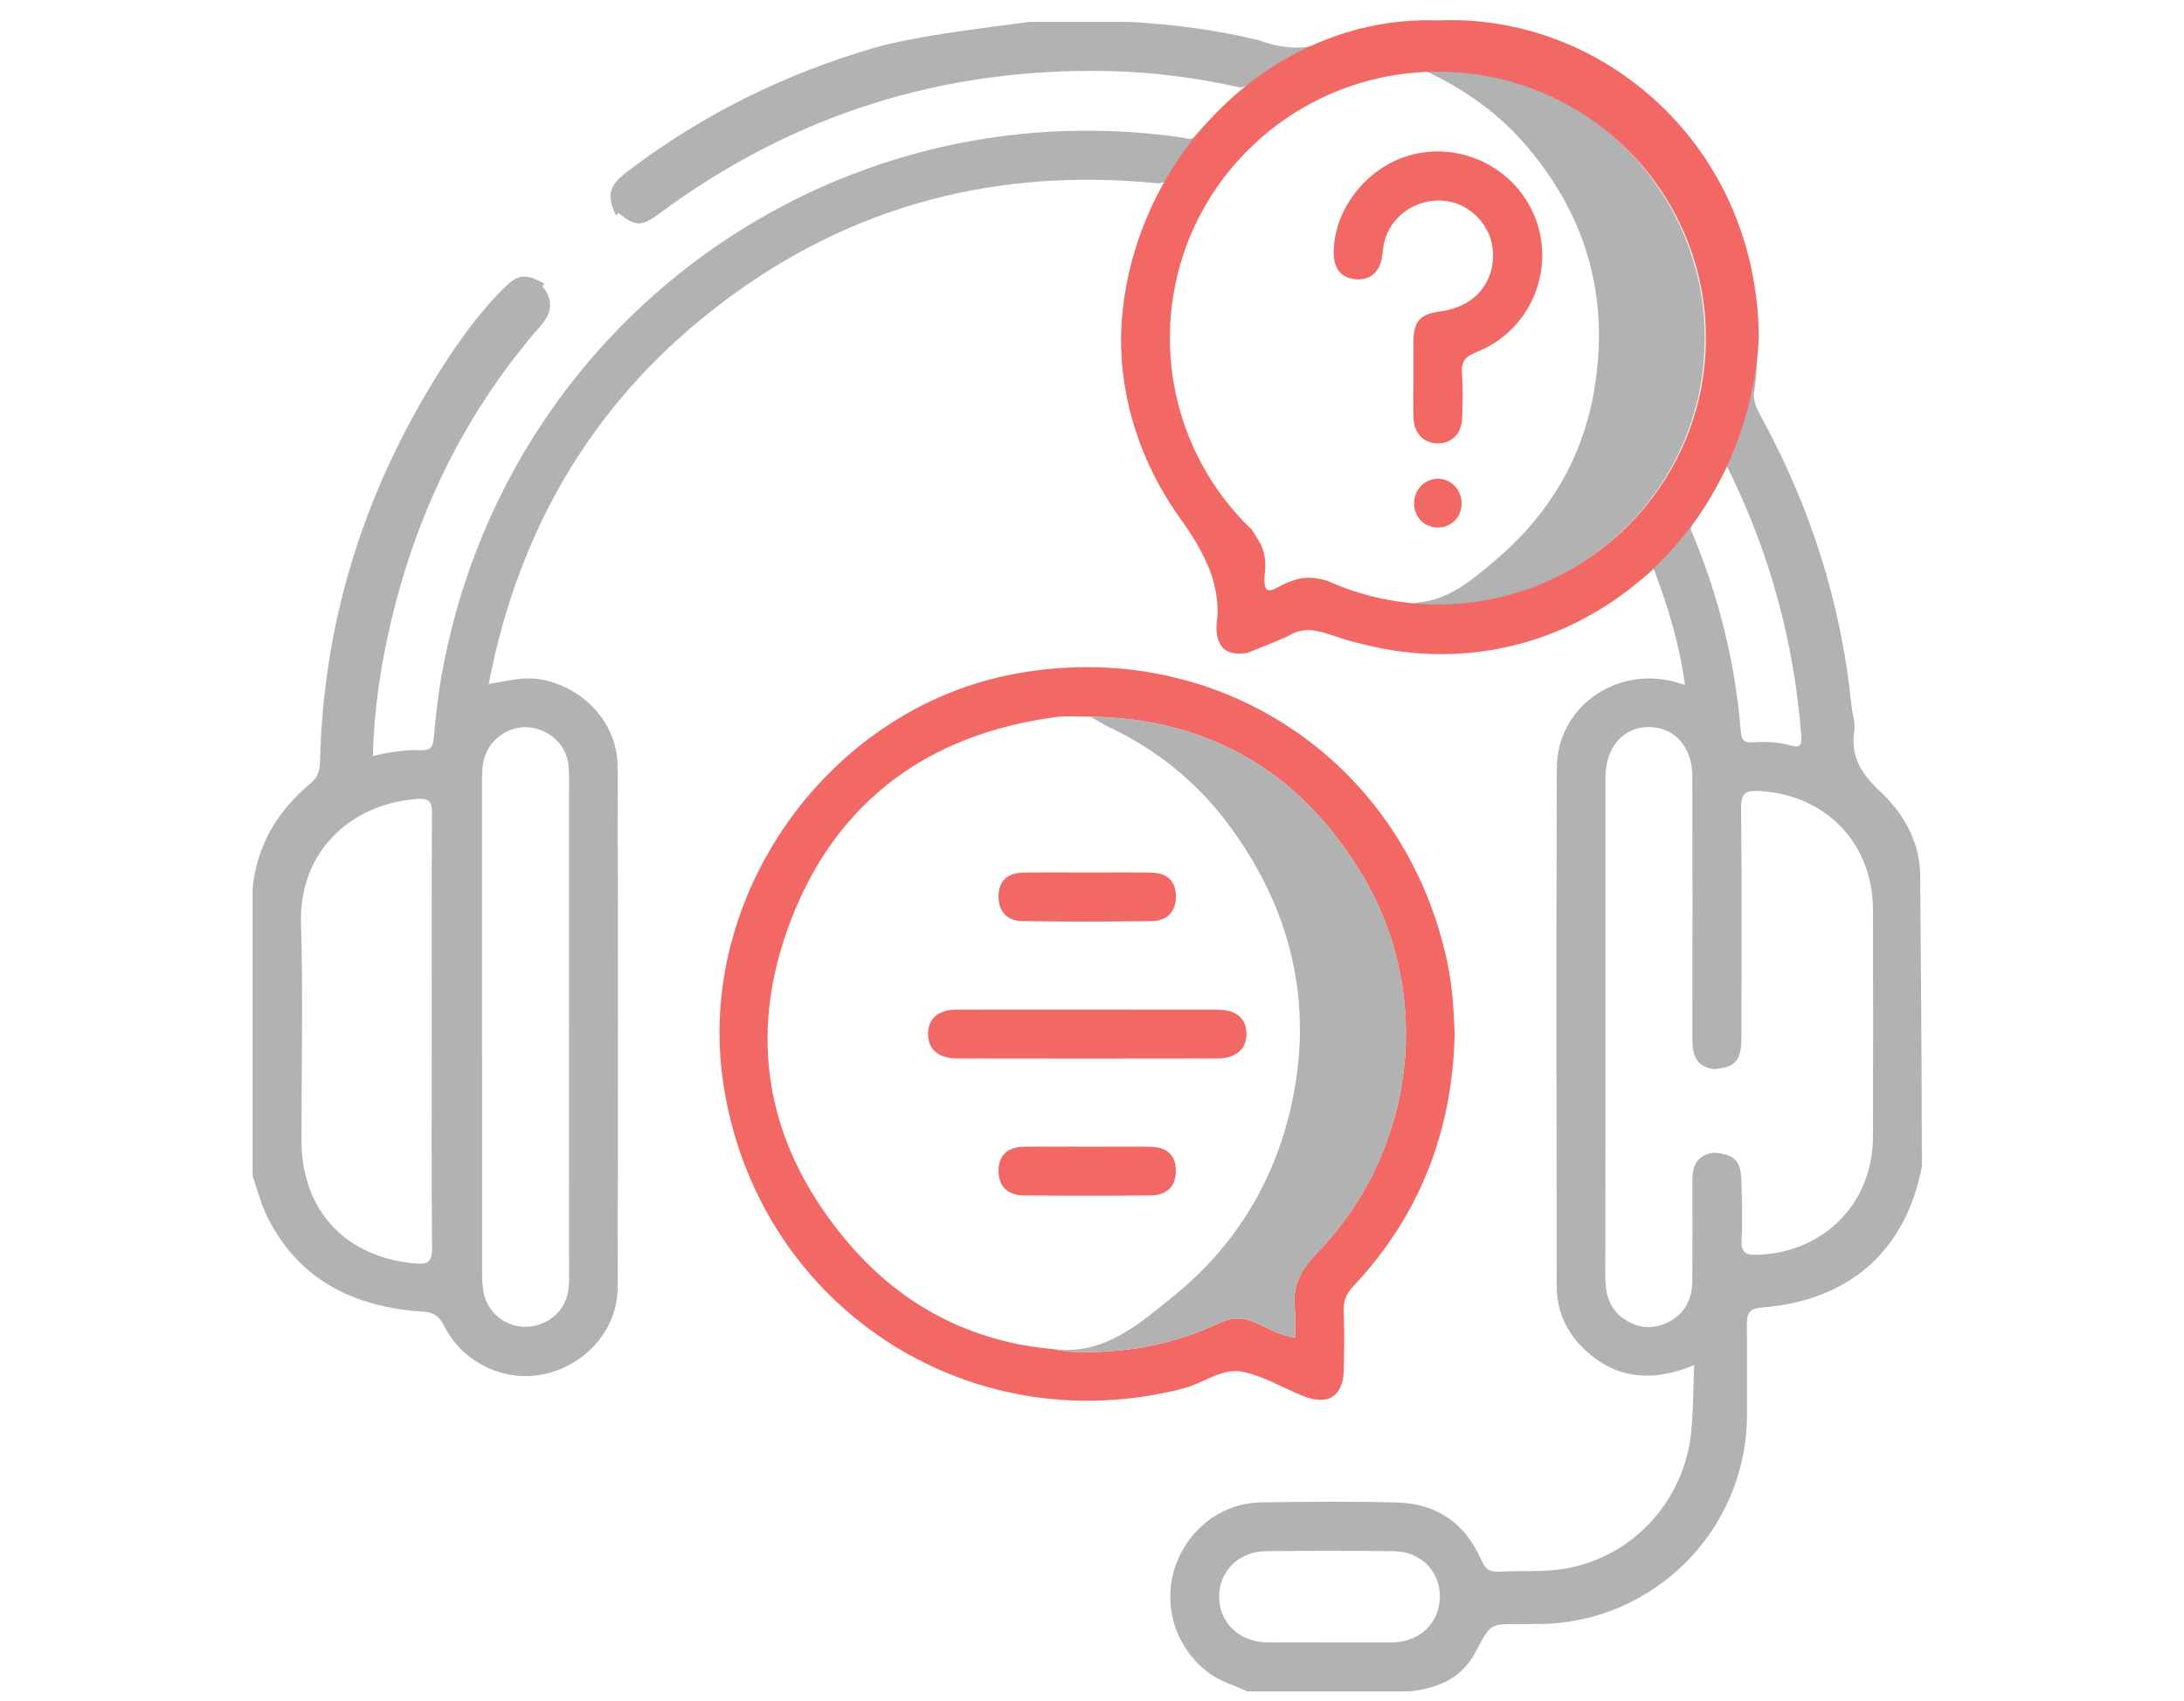
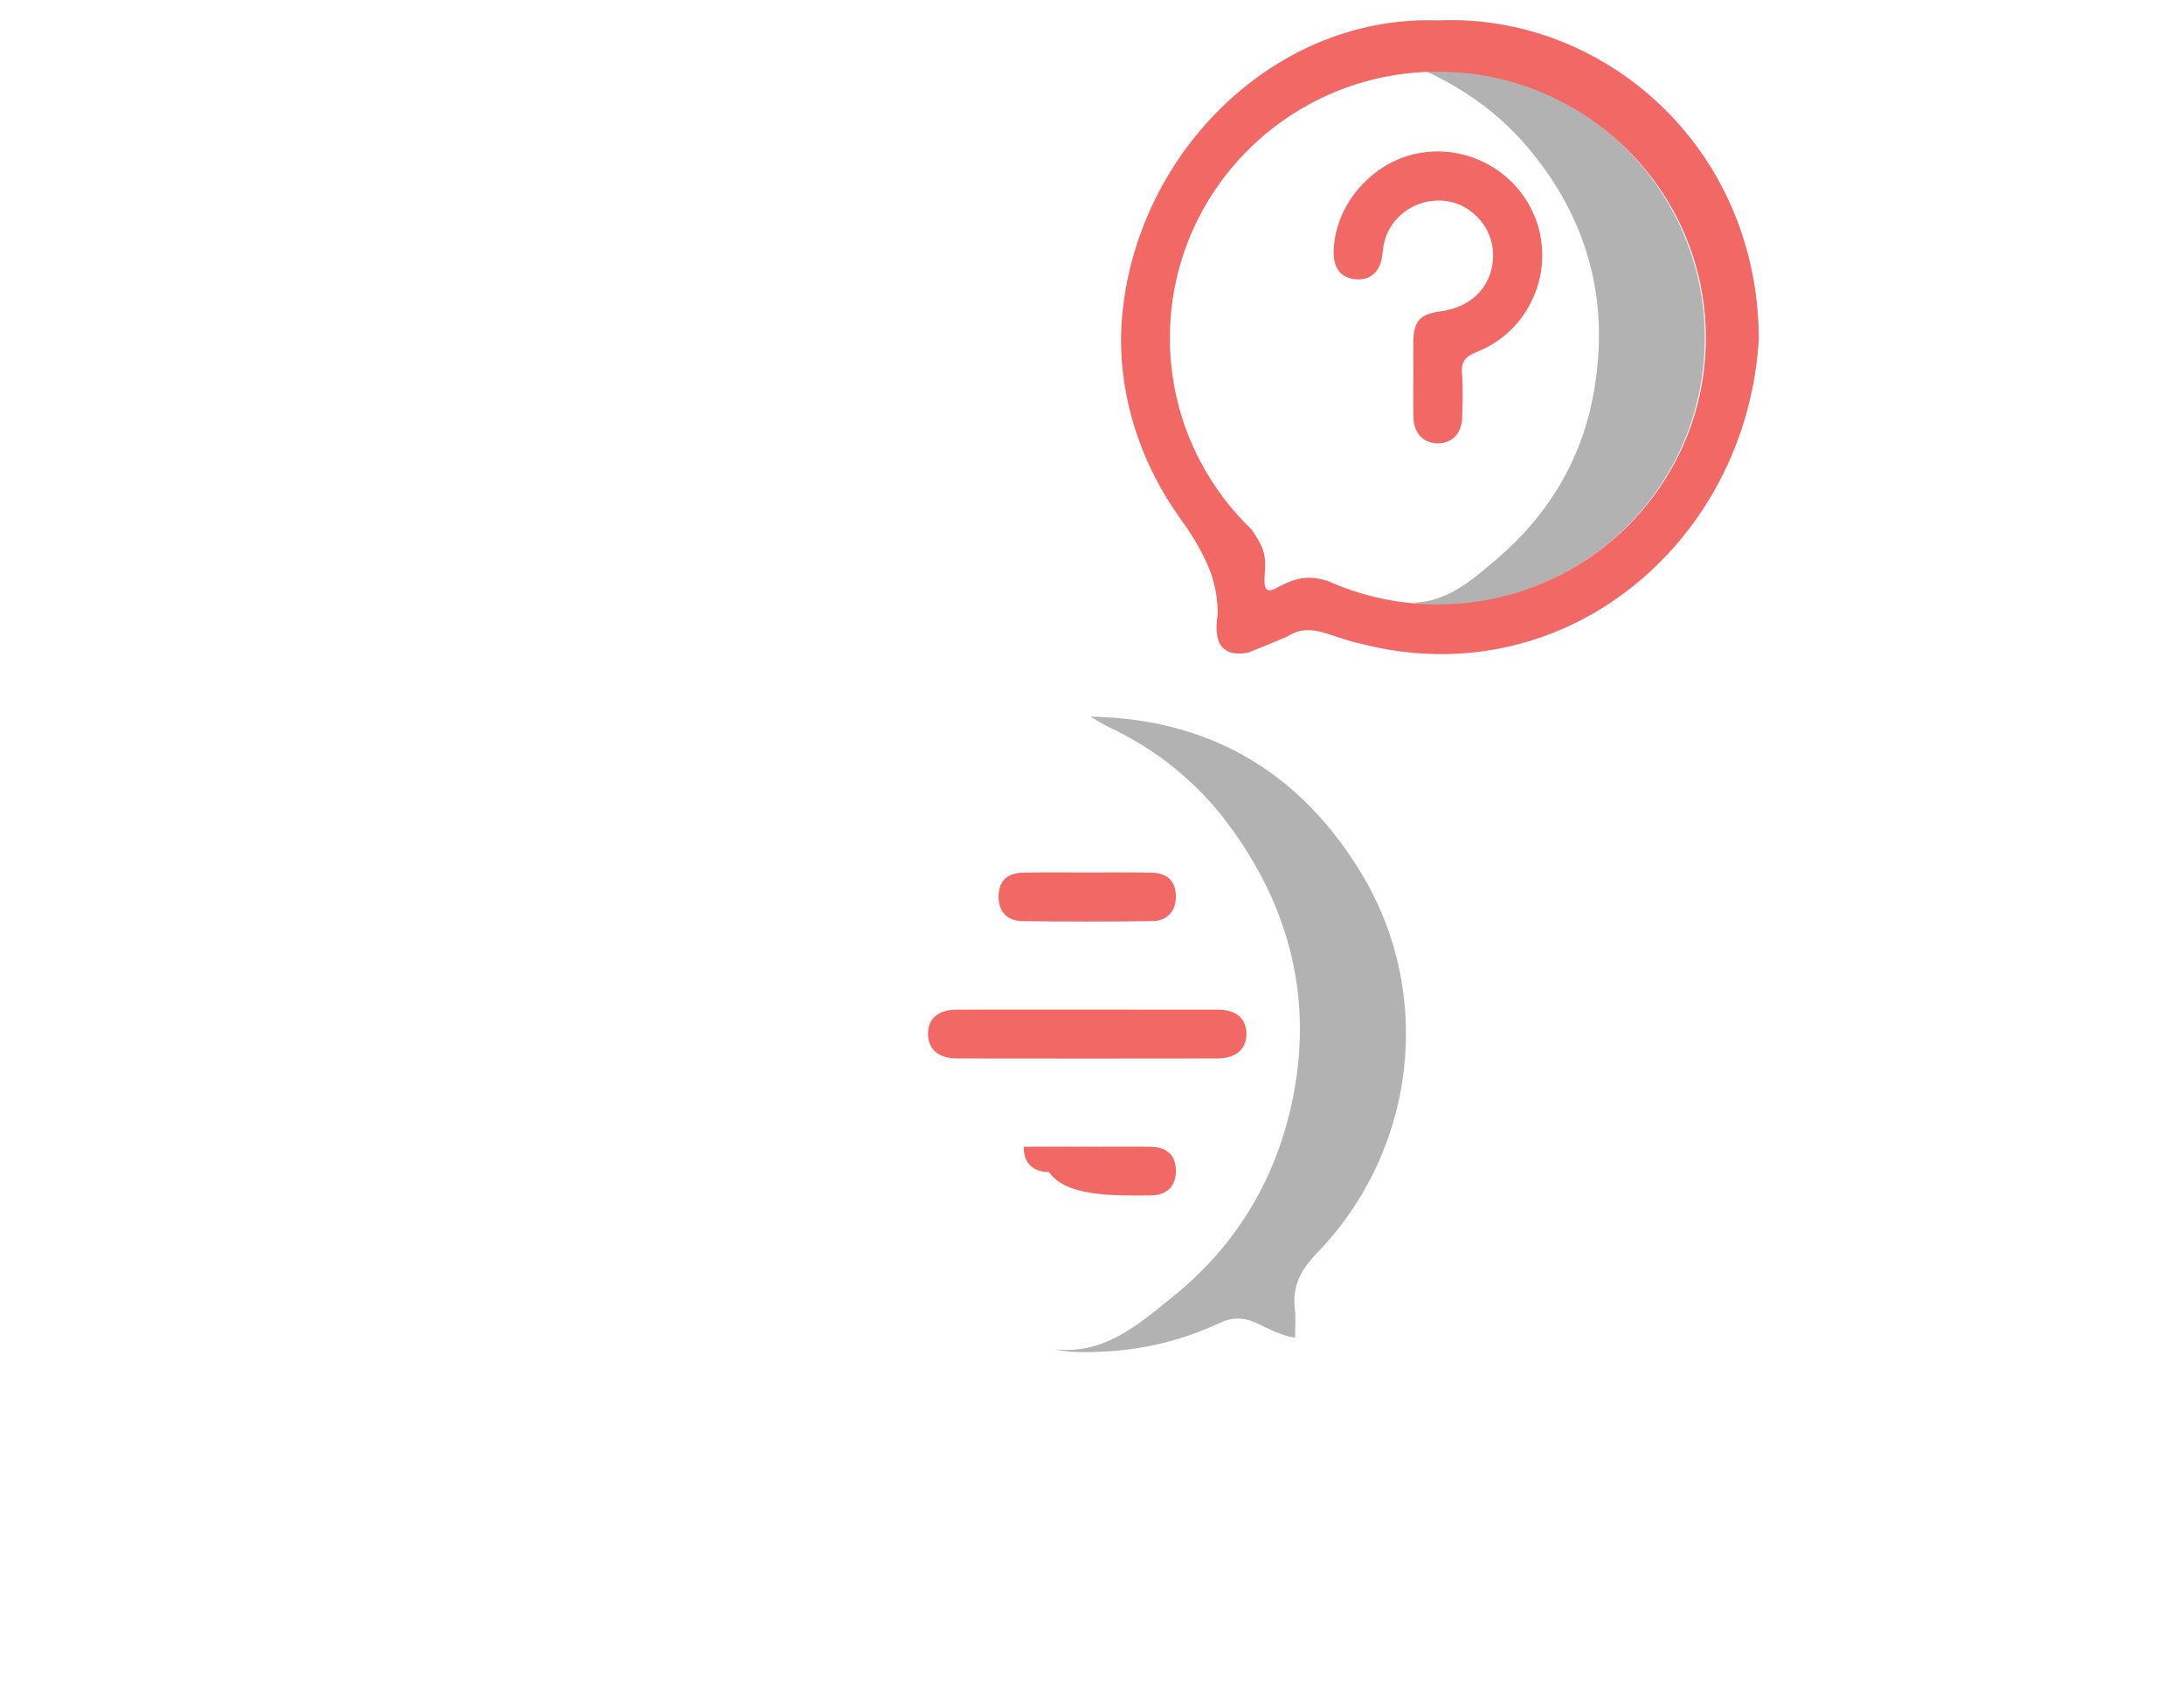
<svg xmlns="http://www.w3.org/2000/svg" class="icon icon-remotely-support" width="104px" height="81px" viewBox="0 0 104 81" style="enable-background:new 0 0 104 81;">
  <g id="Guide">
</g>
  <g id="Icons">
    <g>
-       <path style="fill:#B2B2B2;" d="M61.419,3.109c0.053-0.036,0.101-0.078,0.154-0.113c0.084-0.056,0.167-0.116,0.251-0.173    c0.048-0.04,0.106-0.089,0.138-0.12c0.226-0.215,0.49-0.369,0.769-0.47c0.01-0.034,0.012-0.07,0.024-0.104    c-0.947,0.262-1.884,0.128-2.871-0.228c-0.096-0.035,0.026,0.007-0.075-0.018C57.83,1.41,55.82,1.159,53.791,1.042h-4.813    c-0.061,0.05-4.977,0.552-7.292,1.22C37.396,3.5,33.461,5.449,29.901,8.146c-0.915,0.693-1.021,1.131-0.57,2.113    c0,0.001,0,0.001,0.001,0.001c0.039-0.039,0.079-0.076,0.118-0.114c0.833,0.649,1.094,0.655,1.976,0.002    c6.354-4.697,13.489-6.935,21.379-6.763c2.072,0.045,4.124,0.304,6.261,0.782c0.169-0.045,0.344-0.077,0.526-0.078    c0.142,0,0.277,0.013,0.412,0.029C60.305,3.602,60.82,3.233,61.419,3.109z" />
-       <path style="fill:#B2B2B2;" d="M91.439,41.829c0.021-1.697-0.753-3.059-1.933-4.168c-0.851-0.799-1.394-1.628-1.207-2.834    c0.063-0.41-0.092-0.819-0.133-1.232c-0.492-4.879-1.954-9.457-4.304-13.754c-0.215-0.394-0.411-0.792-0.325-1.25    c0.115-0.617,0.131-1.237,0.126-1.856c-0.272,0.779-0.745,1.621-1.27,2.427c0.377,0.559,0.446,1.288-0.091,2.033    c-1.174,1.626-2.599,4.363-4.19,6.437c0.215-0.175,0.428-0.354,0.637-0.54c0.681,1.808,1.232,3.586,1.486,5.519    c-0.27-0.079-0.438-0.134-0.609-0.175c-2.794-0.667-5.481,1.31-5.492,4.132c-0.029,8.229-0.014,16.457-0.006,24.684    c0.002,1.137,0.435,2.126,1.24,2.921c1.521,1.505,3.294,1.661,5.308,0.83c-0.05,1.141-0.037,2.222-0.156,3.288    c-0.366,3.277-2.875,5.929-6.114,6.42c-0.99,0.151-2.014,0.069-3.021,0.128c-0.448,0.026-0.654-0.122-0.842-0.55    c-0.75-1.715-2.09-2.689-3.967-2.744c-2.171-0.063-4.347-0.039-6.52-0.007c-1.914,0.027-3.559,1.326-4.133,3.185    c-0.559,1.808,0.098,3.767,1.604,4.91c0.564,0.428,1.233,0.606,1.853,0.902h7.762c1.293-0.137,2.438-0.61,3.076-1.789    c0.861-1.593,0.635-1.396,2.692-1.416c0.103,0,0.207,0,0.31,0c5.499-0.003,9.965-4.467,9.97-9.963    c0-1.448,0.009-2.896-0.005-4.343c-0.006-0.513,0.17-0.724,0.711-0.765c4.166-0.317,6.867-2.712,7.623-6.72    C91.519,51.243,91.44,41.839,91.439,41.829z M66.369,78.204c-0.051,0.002-0.104,0.001-0.154,0.001h-2.951    c-0.983,0-1.967,0.016-2.949-0.003c-1.314-0.026-2.26-0.946-2.262-2.169c-0.002-1.226,0.94-2.161,2.25-2.173    c2.018-0.019,4.037-0.02,6.055,0.001c1.278,0.012,2.188,0.915,2.207,2.121C68.582,77.228,67.667,78.153,66.369,78.204z     M80.593,24.99c0.631-0.841,1.137-1.762,1.645-2.784c2.05,4.12,3.192,8.361,3.535,12.826c0.029,0.372-0.007,0.601-0.471,0.469    c-0.603-0.169-1.227-0.196-1.844-0.154c-0.412,0.026-0.534-0.133-0.563-0.51c-0.255-3.236-1.028-6.349-2.264-9.348    C80.563,25.327,80.45,25.18,80.593,24.99z M89.188,54.158c-0.012,3.127-2.323,5.464-5.46,5.59    c-0.576,0.023-0.836-0.076-0.797-0.732c0.054-0.926,0.019-1.86-0.007-2.79c-0.027-0.963-0.335-1.261-1.312-1.341    c0,0,0-0.001-0.001-0.002v0.002c-0.766,0.101-1.024,0.59-1.021,1.303c0.005,1.604,0.007,3.208-0.004,4.81    c-0.006,0.869-0.36,1.568-1.153,1.961c-0.726,0.361-1.462,0.299-2.128-0.175c-0.669-0.478-0.862-1.166-0.861-1.966    c0.012-6.026,0.006-12.051,0.006-18.078c0-1.914-0.003-3.828,0.001-5.742c0.003-1.417,0.864-2.396,2.082-2.38    c1.209,0.015,2.048,0.939,2.053,2.343c0.014,4.164,0.009,8.328,0.001,12.491c-0.001,0.747,0.156,1.343,1.025,1.458    c1.021-0.082,1.31-0.396,1.312-1.498c0.008-3.644,0.026-7.287-0.016-10.93c-0.009-0.725,0.217-0.852,0.875-0.816    c3.147,0.168,5.397,2.484,5.405,5.641C89.197,46.923,89.2,50.541,89.188,54.158z" />
-       <path style="fill:#B2B2B2;" d="M55.73,8.641c0.208-0.599,0.676-1.077,1.27-1.297c0.015-0.483,0.206-0.926,0.501-1.278    c0.005-0.089,0.011-0.178,0.027-0.264c-0.219,0.23-0.447,0.454-0.65,0.697c-0.166,0.198-0.383,0.079-0.582,0.05    C39.483,4.125,23.96,15.43,21.011,32.254c-0.17,0.966-0.267,1.945-0.36,2.922c-0.039,0.417-0.17,0.56-0.613,0.546    c-0.742-0.024-1.483,0.078-2.281,0.277c0.053-2.219,0.374-4.331,0.868-6.417c1.247-5.266,3.561-9.999,7.134-14.086    c0.552-0.632,0.588-1.225,0.065-1.866c0.032-0.039,0.066-0.076,0.101-0.116c-0.891-0.502-1.252-0.481-1.97,0.243    c-1.279,1.291-2.317,2.777-3.263,4.316c-3.425,5.572-5.298,11.62-5.452,18.177c-0.01,0.406-0.095,0.752-0.427,1.028    c-1.59,1.321-2.596,2.969-2.785,5.063v13.662c0.24,0.67,0.411,1.374,0.731,2.002c1.528,3.006,4.168,4.238,7.378,4.451    c0.553,0.036,0.785,0.232,1.018,0.692c0.902,1.78,2.931,2.71,4.825,2.267c1.95-0.457,3.423-2.134,3.429-4.083    c0.025-8.28,0.025-16.559,0-24.839c-0.005-2.027-1.567-3.721-3.561-4.125c-0.892-0.18-1.728,0.068-2.577,0.201    c1.453-7.541,5.127-13.675,11.241-18.253c6.135-4.593,13.061-6.354,20.673-5.581C55.36,8.686,55.542,8.648,55.73,8.641z     M19.779,60.164c-3.346-0.301-5.42-2.535-5.423-5.877c-0.001-3.438,0.079-6.88-0.022-10.315c-0.1-3.396,2.333-5.705,5.554-5.931    c0.579-0.041,0.684,0.163,0.682,0.687c-0.021,3.464-0.011,6.928-0.011,10.393c0,3.438-0.019,6.878,0.016,10.316    C20.582,60.089,20.367,60.217,19.779,60.164z M25.292,34.645c0.976,0.147,1.711,0.894,1.788,1.858    c0.036,0.463,0.016,0.931,0.016,1.396c0,3.672,0,7.343,0,11.015c0,4.008-0.003,8.016,0.003,12.022    c0.001,0.975-0.382,1.704-1.3,2.086c-1.168,0.488-2.508-0.216-2.763-1.451c-0.062-0.301-0.078-0.615-0.078-0.924    c-0.004-7.833-0.003-15.668-0.004-23.501c0-0.416,0.013-0.83,0.167-1.222C23.458,35.058,24.397,34.511,25.292,34.645z" />
-       <path style="fill:#F16864;" d="M59.177,65.319c0.991,0.204,1.908,0.761,2.864,1.148c1.206,0.489,1.925,0.025,1.951-1.268    c0.02-0.931,0.028-1.864-0.005-2.794c-0.016-0.474,0.127-0.808,0.457-1.158c3.163-3.372,4.733-7.393,4.826-12.058    c-0.047-1.083-0.107-2.22-0.343-3.338c-2.027-9.629-10.963-15.583-20.651-13.756c-8.811,1.661-15.128,10.497-13.85,19.377    c1.524,10.604,11.578,17.305,21.924,14.641C57.307,65.869,58.188,65.117,59.177,65.319z M51.027,64.369    c-0.279-0.011-0.557-0.081-0.836-0.124c0.002,0,0.004,0,0.005,0c-0.001,0-0.003,0-0.005,0c-3.925-0.342-7.201-2.046-9.74-4.997    c-3.941-4.58-4.957-9.847-2.771-15.478c2.197-5.66,6.541-8.8,12.548-9.621c0.557-0.076,1.133-0.021,1.7-0.026    c5.667,0.095,9.972,2.643,12.879,7.43c3.518,5.792,2.626,13.234-2.096,18.113c-0.771,0.797-1.182,1.569-1.052,2.657    c0.052,0.433,0.009,0.878,0.009,1.372c-0.692-0.106-1.271-0.437-1.862-0.708c-0.612-0.28-1.158-0.266-1.771,0.023    C55.819,64.054,53.468,64.463,51.027,64.369z" />
      <path style="fill:#B2B2B2;" d="M67.933,3.405c1.864,0.873,3.493,2.044,4.832,3.632c2.835,3.364,3.879,7.21,3.151,11.529    c-0.55,3.262-2.169,5.951-4.669,8.076c-1.145,0.974-2.312,2.013-3.964,2.061c0.227,0.036,0.454,0.095,0.682,0.103    c7.215,0.263,13.201-5.488,13.217-12.695C81.197,8.867,75.01,2.933,67.933,3.405z" />
      <path style="fill:#B2B2B2;" d="M59.807,62.988c0.592,0.271,1.17,0.601,1.862,0.708c0-0.494,0.043-0.939-0.009-1.372    c-0.13-1.088,0.281-1.859,1.052-2.657c4.722-4.879,5.614-12.321,2.096-18.113c-2.907-4.787-7.211-7.335-12.879-7.43    c0.289,0.166,0.569,0.353,0.869,0.494c2.263,1.063,4.17,2.599,5.657,4.582c3.017,4.025,4.139,8.543,3.023,13.492    c-0.817,3.63-2.699,6.685-5.598,9.026c-1.645,1.33-3.29,2.81-5.682,2.527c-0.001,0-0.003,0-0.005,0    c0.279,0.043,0.557,0.113,0.836,0.124c2.44,0.094,4.792-0.315,7.008-1.358C58.648,62.722,59.194,62.708,59.807,62.988z" />
      <g>
        <path style="fill:#F16864;" d="M73.153,10.498c-0.887-2.466-3.581-3.829-6.091-3.083c-2.049,0.61-3.588,2.637-3.551,4.679     c0.012,0.721,0.385,1.15,1.046,1.205c0.652,0.055,1.117-0.315,1.243-1c0.042-0.229,0.052-0.464,0.1-0.691     c0.382-1.785,2.538-2.647,4.041-1.619c0.916,0.627,1.334,1.693,1.092,2.779c-0.25,1.125-1.153,1.888-2.434,2.057     c-0.985,0.132-1.287,0.469-1.295,1.463c-0.005,0.569-0.001,1.139,0,1.707c0.002,0.648-0.02,1.295,0.006,1.94     c0.031,0.723,0.515,1.185,1.175,1.176c0.662-0.008,1.117-0.472,1.141-1.206c0.021-0.699,0.049-1.401-0.008-2.095     c-0.048-0.584,0.145-0.833,0.703-1.052C72.803,15.787,74.045,12.979,73.153,10.498z" />
-         <path style="fill:#F16864;" d="M68.471,22.797c-0.615,0-1.109,0.491-1.133,1.129c-0.025,0.668,0.47,1.192,1.128,1.192     c0.631,0.001,1.111-0.471,1.133-1.113C69.622,23.342,69.114,22.798,68.471,22.797z" />
      </g>
      <path style="fill:#F16864;" d="M59.354,49.188c-0.023-0.712-0.505-1.111-1.379-1.113c-2.068-0.004-4.136-0.001-6.203-0.001    c-2.067,0-4.135-0.004-6.203,0.001c-0.873,0.002-1.354,0.401-1.377,1.115c-0.024,0.746,0.479,1.208,1.377,1.21    c4.136,0.007,8.271,0.007,12.406,0C58.87,50.398,59.377,49.933,59.354,49.188z" />
-       <path style="fill:#F16864;" d="M54.792,56.922c0.797-0.007,1.219-0.463,1.203-1.201c-0.017-0.711-0.42-1.103-1.199-1.115    c-0.981-0.016-1.963-0.004-2.945-0.004c-1.033,0-2.066-0.011-3.1,0.004c-0.777,0.011-1.184,0.404-1.202,1.111    c-0.019,0.736,0.405,1.198,1.198,1.205C50.763,56.94,52.777,56.94,54.792,56.922z" />
+       <path style="fill:#F16864;" d="M54.792,56.922c0.797-0.007,1.219-0.463,1.203-1.201c-0.017-0.711-0.42-1.103-1.199-1.115    c-0.981-0.016-1.963-0.004-2.945-0.004c-1.033,0-2.066-0.011-3.1,0.004c-0.019,0.736,0.405,1.198,1.198,1.205C50.763,56.94,52.777,56.94,54.792,56.922z" />
      <path style="fill:#F16864;" d="M48.671,43.859c2.065,0.03,4.132,0.03,6.198,0c0.739-0.011,1.143-0.498,1.126-1.201    c-0.019-0.714-0.414-1.096-1.199-1.108c-0.981-0.016-1.963-0.005-2.944-0.005c-1.033,0-2.066-0.011-3.099,0.005    c-0.788,0.011-1.184,0.392-1.203,1.105C47.531,43.362,47.932,43.849,48.671,43.859z" />
      <path style="fill:#F16864;" d="M68.494,0.972c-8.161-0.293-14.937,6.927-15.112,15.08c-0.024,3.062,0.982,6.022,2.724,8.498    c0.406,0.578,0.963,1.315,1.472,2.521c0,0,0.443,1.007,0.4,2.218c-0.26,1.689,0.553,1.955,1.44,1.792    c0.952-0.369,1.886-0.777,1.887-0.777c1.155-0.717,1.922,0.025,3.65,0.383c1.094,0.277,2.238,0.435,3.416,0.457    c8.235,0.149,14.919-6.624,15.382-15.039C83.702,6.936,76.309,0.629,68.494,0.972z M68.469,28.78c-1.881,0-3.667-0.404-5.273-1.13    c-0.702-0.181-1.222-0.281-2.321,0.299c-0.961,0.591-0.575-0.611-0.632-1.221c-0.05-0.539-0.13-0.731-0.628-1.5    c-2.408-2.307-3.906-5.546-3.906-9.132c0-7.005,5.713-12.684,12.761-12.684c7.047,0,12.76,5.679,12.76,12.684    S75.516,28.78,68.469,28.78z" />
    </g>
  </g>
  <g id="Dark_BG">
</g>
  <g id="Light_Gradient_BG">
</g>
  <g id="Dark_Gradient_BG">
</g>
  <g id="Intro_Sec_BG">
</g>
  <g id="Slider">
</g>
  <g id="Dark_Template">
    <g id="Template_Guide">
	</g>
    <g id="Footer_Section">
	</g>
    <g id="Successful_Stories_Section">
	</g>
    <g id="Why_Chooce_Us">
	</g>
    <g id="Our_Works_Section">
	</g>
    <g id="Who_We_Are">
	</g>
    <g id="Progress_Section">
	</g>
    <g id="Banner_Section">
      <g id="Banner_Icon">
        <g id="Trusted_Work">
			</g>
        <g id="Remotely_Support">
			</g>
        <g id="Security">
			</g>
        <g id="Support">
			</g>
        <g id="Application">
			</g>
        <g id="Ecommerce">
			</g>
      </g>
    </g>
    <g id="Intro_Section">
	</g>
    <g id="Navbar_Section">
	</g>
    <g id="Top_Bar_Section">
	</g>
  </g>
</svg>